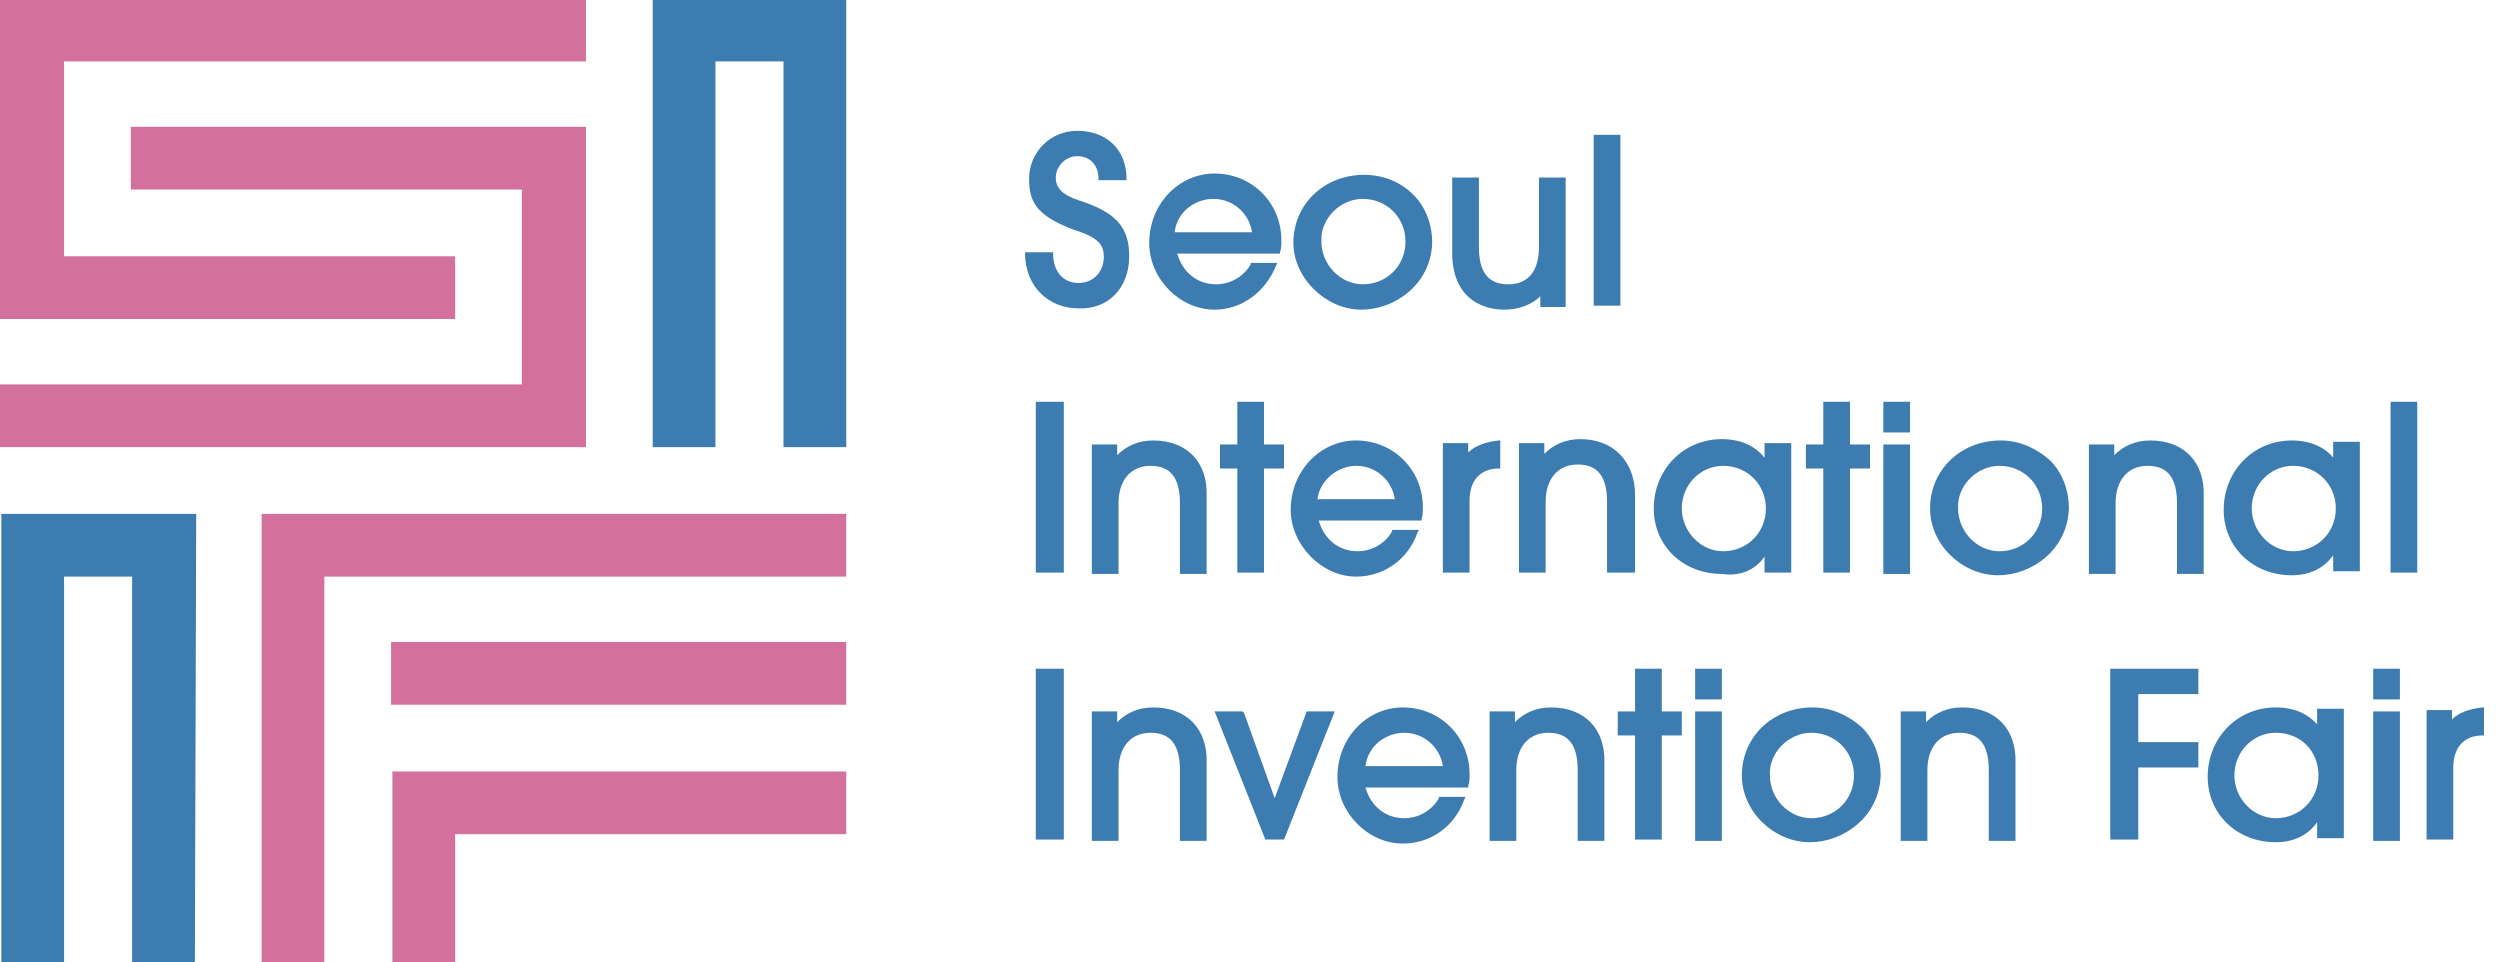
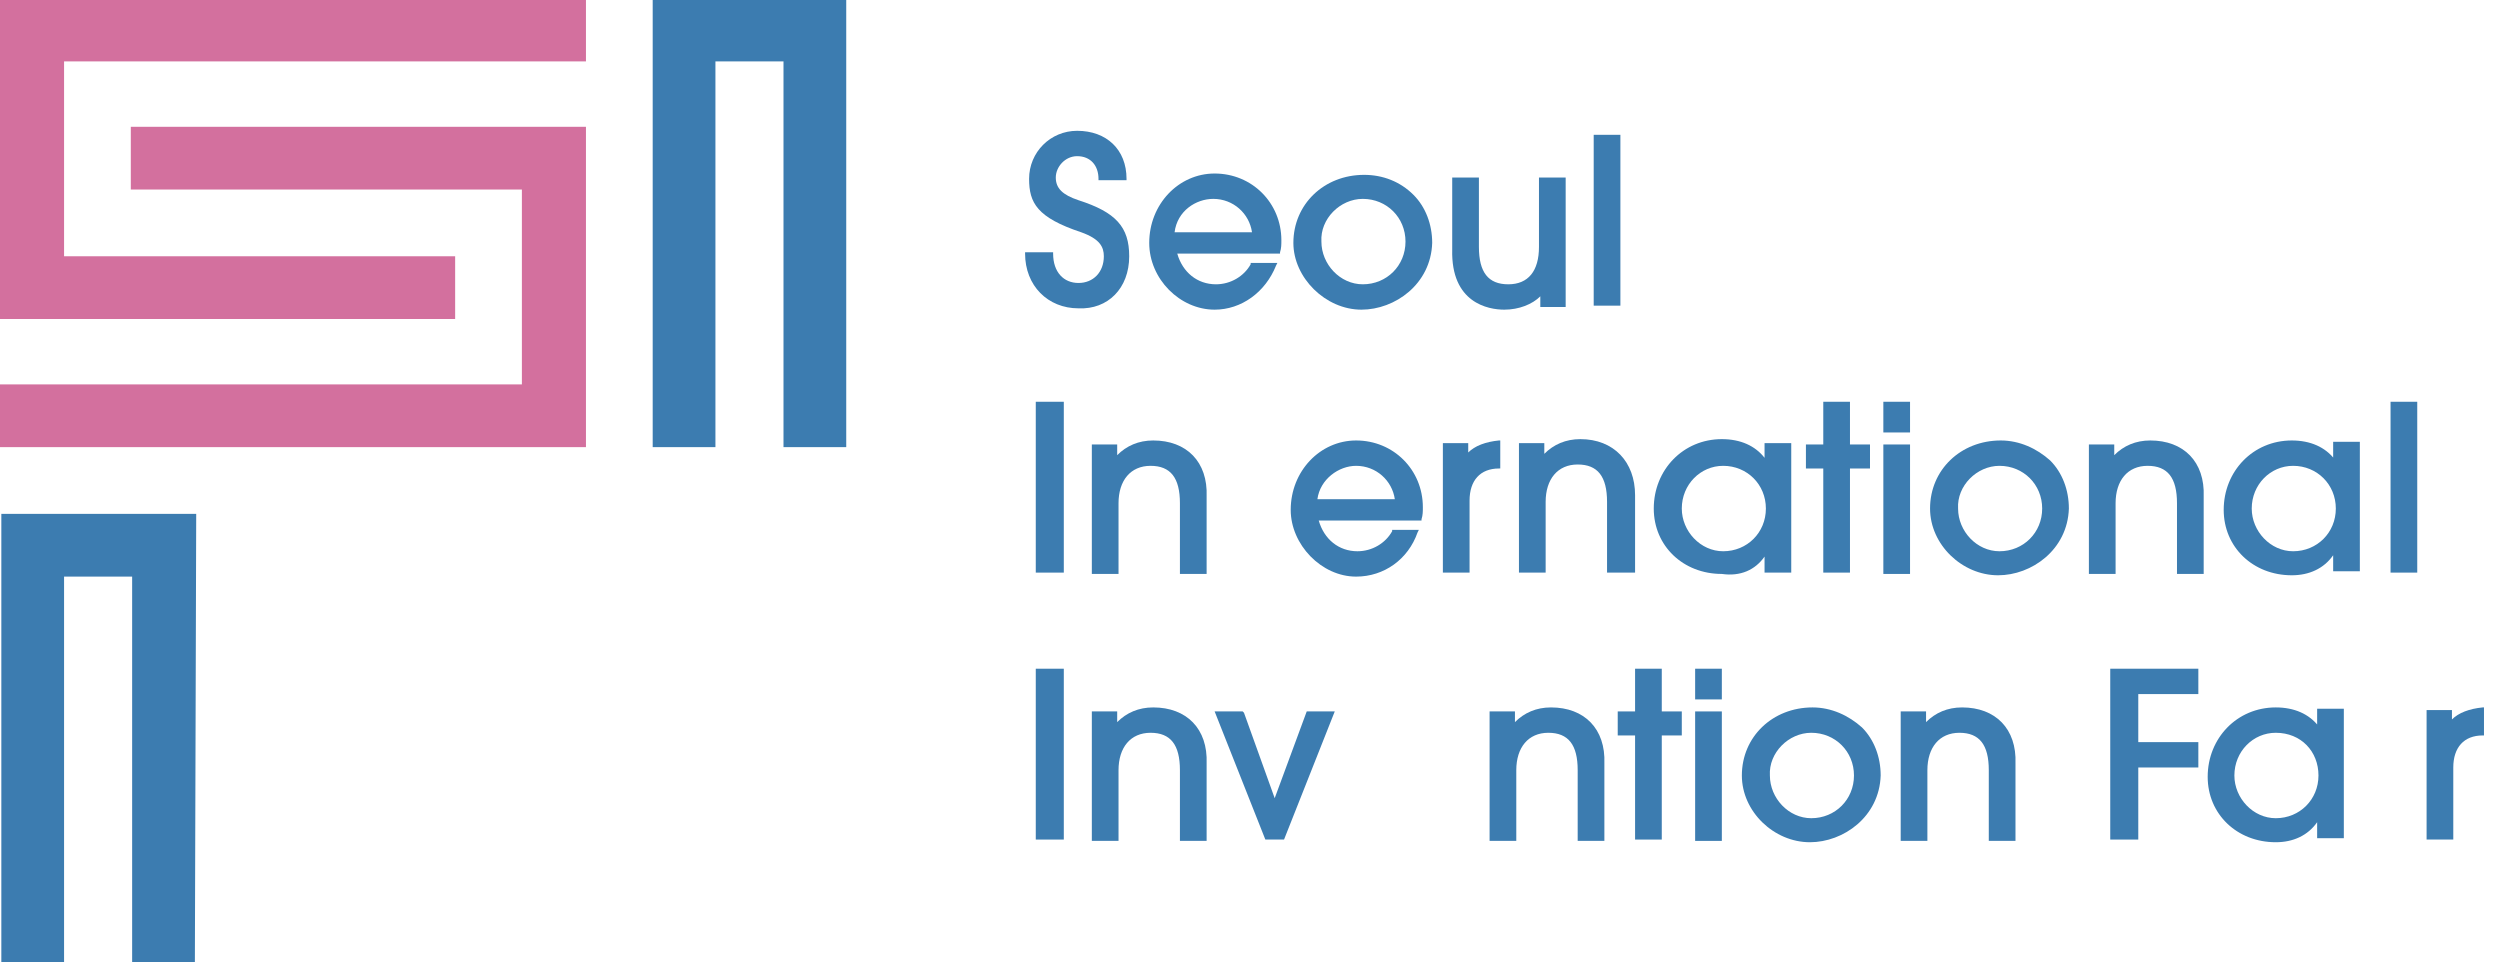
<svg xmlns="http://www.w3.org/2000/svg" version="1.1" id="레이어_1" x="0px" y="0px" viewBox="0 0 187.3 72.1" style="enable-background:new 0 0 187.3 72.1;" xml:space="preserve">
  <style type="text/css">
	.st0{fill:#D3709E;}
	.st1{fill:#3C7CB0;}
</style>
  <g>
    <g>
      <path class="st0" d="M43.9,4.6H4.8v14.6h29.3v4.7H0V0h43.9V4.6z M43.9,33.5H0v-4.7h39.1V14.2H9.8V9.5h34.1    C43.9,9.5,43.9,33.5,43.9,33.5z" />
      <path class="st1" d="M63.4,33.5h-4.7V4.6h-5.1v28.9h-4.7V0h14.5V33.5z" />
      <path class="st1" d="M14.6,72.1H9.9V43.2H4.8v28.9H0.1V38.5h14.6L14.6,72.1L14.6,72.1z" />
-       <path class="st0" d="M63.4,43.2H24.3v28.9h-4.7V38.5h43.8C63.4,38.5,63.4,43.2,63.4,43.2z M63.4,52.8H29.3v-4.7h34.1    C63.4,48.1,63.4,52.8,63.4,52.8z M63.4,62.5H34.1v9.6h-4.7V57.8h34C63.4,57.8,63.4,62.5,63.4,62.5z" />
    </g>
  </g>
  <g>
    <path class="st1" d="M84.6,19.2c0-2.2-1-3.3-3.8-4.2c-1.2-0.4-1.7-0.9-1.7-1.7c0-0.8,0.7-1.6,1.6-1.6c1,0,1.6,0.7,1.6,1.7v0.1h2.1   l0-0.1c0-2.2-1.5-3.6-3.7-3.6c-2,0-3.6,1.6-3.6,3.6c0,1.8,0.6,2.9,3.9,4c1.4,0.5,1.7,1.1,1.7,1.8c0,1.2-0.8,2-1.9,2   c-1.1,0-1.9-0.8-1.9-2.2l0-0.1h-2.1l0,0.1c0,2.4,1.7,4.1,4,4.1C83,23.2,84.6,21.6,84.6,19.2z" />
    <path class="st1" d="M95.6,19.9l0.1-0.2h-2l0,0.1c-0.5,0.9-1.5,1.5-2.6,1.5c-1.4,0-2.5-0.9-2.9-2.3h7.7l0-0.1   c0.1-0.3,0.1-0.6,0.1-0.9c0-2.8-2.2-5-5-5c-2.7,0-4.9,2.3-4.9,5.2c0,2.7,2.3,5,4.9,5C93,23.2,94.8,21.9,95.6,19.9z M88,17.4   c0.2-1.6,1.6-2.5,2.9-2.5c1.5,0,2.7,1.1,2.9,2.5H88z" />
    <path class="st1" d="M102,23.2c2.5,0,5.2-1.9,5.3-5c0-1.4-0.5-2.7-1.4-3.6c-1-1-2.3-1.5-3.7-1.5c-3,0-5.3,2.2-5.3,5.1   C96.9,20.8,99.3,23.2,102,23.2z M102.1,14.9c1.8,0,3.2,1.4,3.2,3.2c0,1.8-1.4,3.2-3.2,3.2c-1.7,0-3.1-1.5-3.1-3.2   C98.9,16.4,100.4,14.9,102.1,14.9z" />
    <path class="st1" d="M112.7,23.2c1.1,0,2.1-0.4,2.7-1v0.8h1.9v-9.7h-2v5.2c0,1.8-0.8,2.8-2.3,2.8c-1.5,0-2.2-0.9-2.2-2.8v-5.2h-2   v5.4C108.7,22.7,111.5,23.2,112.7,23.2z" />
    <rect x="119.4" y="10.1" class="st1" width="2" height="12.8" />
    <rect x="77.6" y="30.1" class="st1" width="2.1" height="12.8" />
    <path class="st1" d="M86.4,33c-1.1,0-2,0.4-2.7,1.1v-0.8h-1.9v9.7h2v-5.3c0-1.7,0.9-2.8,2.4-2.8c1.5,0,2.2,0.9,2.2,2.8v5.3h2v-5.8   C90.5,34.6,88.9,33,86.4,33z" />
-     <polygon class="st1" points="94.7,42.9 94.7,35.1 96.2,35.1 96.2,33.3 94.7,33.3 94.7,30.1 92.7,30.1 92.7,33.3 91.4,33.3    91.4,35.1 92.7,35.1 92.7,42.9  " />
    <path class="st1" d="M101.6,43.2c2.1,0,3.9-1.3,4.6-3.3l0.1-0.2h-2l0,0.1c-0.5,0.9-1.5,1.5-2.6,1.5c-1.4,0-2.5-0.9-2.9-2.3h7.7   l0-0.1c0.1-0.3,0.1-0.6,0.1-0.9c0-2.8-2.2-5-5-5c-2.7,0-4.9,2.3-4.9,5.2C96.7,40.8,99,43.2,101.6,43.2z M98.7,37.4   c0.2-1.5,1.6-2.5,2.9-2.5c1.5,0,2.7,1.1,2.9,2.5H98.7z" />
    <path class="st1" d="M112.4,35.1V33l-0.1,0c-1,0.1-1.8,0.4-2.3,0.9v-0.7h-1.9v9.7h2v-5.4c0-1.5,0.8-2.4,2.2-2.4L112.4,35.1z" />
    <path class="st1" d="M122.5,42.9v-5.8c0-2.5-1.6-4.2-4.1-4.2c-1.1,0-2,0.4-2.7,1.1v-0.8h-1.9v9.7h2v-5.3c0-1.7,0.9-2.8,2.4-2.8   c1.5,0,2.2,0.9,2.2,2.8v5.3H122.5z" />
    <path class="st1" d="M132.2,41.7v1.2h2v-9.7h-2v1.1c-0.7-0.9-1.8-1.4-3.2-1.4c-2.9,0-5.1,2.3-5.1,5.2c0,2.8,2.2,4.9,5.1,4.9   C130.4,43.2,131.5,42.7,132.2,41.7z M132.3,38.1c0,1.8-1.4,3.2-3.2,3.2c-1.7,0-3.1-1.5-3.1-3.2c0-1.8,1.4-3.2,3.1-3.2   C130.9,34.9,132.3,36.3,132.3,38.1z" />
    <polygon class="st1" points="136.6,42.9 138.6,42.9 138.6,35.1 140.1,35.1 140.1,33.3 138.6,33.3 138.6,30.1 136.6,30.1    136.6,33.3 135.3,33.3 135.3,35.1 136.6,35.1  " />
    <rect x="141.1" y="30.1" class="st1" width="2" height="2.3" />
    <rect x="141.1" y="33.3" class="st1" width="2" height="9.7" />
    <path class="st1" d="M149.9,33c-3,0-5.3,2.2-5.3,5.1c0,2.7,2.4,5,5.1,5c2.5,0,5.2-1.9,5.3-5c0-1.4-0.5-2.7-1.4-3.6   C152.6,33.6,151.3,33,149.9,33z M149.8,34.9c1.8,0,3.2,1.4,3.2,3.2c0,1.8-1.4,3.2-3.2,3.2c-1.7,0-3.1-1.5-3.1-3.2   C146.6,36.4,148.1,34.9,149.8,34.9z" />
    <path class="st1" d="M161.1,33c-1.1,0-2,0.4-2.7,1.1v-0.8h-1.9v9.7h2v-5.3c0-1.7,0.9-2.8,2.4-2.8c1.5,0,2.2,0.9,2.2,2.8v5.3h2v-5.8   C165.2,34.6,163.6,33,161.1,33z" />
    <path class="st1" d="M174.9,34.4c-0.7-0.9-1.8-1.4-3.2-1.4c-2.9,0-5.1,2.3-5.1,5.2c0,2.8,2.2,4.9,5.1,4.9c1.3,0,2.4-0.5,3.1-1.5   v1.2h2v-9.7h-2V34.4z M175,38.1c0,1.8-1.4,3.2-3.2,3.2c-1.7,0-3.1-1.5-3.1-3.2c0-1.8,1.4-3.2,3.1-3.2C173.6,34.9,175,36.3,175,38.1   z" />
    <rect x="179.1" y="30.1" class="st1" width="2" height="12.8" />
    <rect x="77.6" y="50.1" class="st1" width="2.1" height="12.8" />
    <path class="st1" d="M86.4,53c-1.1,0-2,0.4-2.7,1.1v-0.8h-1.9v9.7h2v-5.3c0-1.7,0.9-2.8,2.4-2.8c1.5,0,2.2,0.9,2.2,2.8v5.3h2v-5.8   C90.5,54.6,88.9,53,86.4,53z" />
    <polygon class="st1" points="95.5,59.8 93.2,53.4 93.1,53.3 91,53.3 94.8,62.9 94.8,62.9 96.2,62.9 100,53.3 97.9,53.3  " />
-     <path class="st1" d="M105.1,53c-2.7,0-4.9,2.3-4.9,5.2c0,2.7,2.3,5,4.9,5c2.1,0,3.9-1.3,4.6-3.3l0.1-0.2h-2l0,0.1   c-0.5,0.9-1.5,1.5-2.6,1.5c-1.4,0-2.5-0.9-2.9-2.3h7.7l0-0.1c0.1-0.3,0.1-0.6,0.1-0.9C110.1,55.2,107.9,53,105.1,53z M102.3,57.4   c0.2-1.6,1.6-2.5,2.9-2.5c1.5,0,2.7,1.1,2.9,2.5H102.3z" />
    <path class="st1" d="M116.2,53c-1.1,0-2,0.4-2.7,1.1v-0.8h-1.9v9.7h2v-5.3c0-1.7,0.9-2.8,2.4-2.8c1.5,0,2.2,0.9,2.2,2.8v5.3h2v-5.8   C120.3,54.6,118.7,53,116.2,53z" />
    <polygon class="st1" points="124.5,50.1 122.5,50.1 122.5,53.3 121.2,53.3 121.2,55.1 122.5,55.1 122.5,62.9 124.5,62.9    124.5,55.1 126,55.1 126,53.3 124.5,53.3  " />
    <rect x="127" y="53.3" class="st1" width="2" height="9.7" />
    <rect x="127" y="50.1" class="st1" width="2" height="2.3" />
    <path class="st1" d="M135.8,53c-3,0-5.3,2.2-5.3,5.1c0,2.7,2.4,5,5.1,5c2.5,0,5.2-1.9,5.3-5c0-1.4-0.5-2.7-1.4-3.6   C138.5,53.6,137.2,53,135.8,53z M135.7,54.9c1.8,0,3.2,1.4,3.2,3.2c0,1.8-1.4,3.2-3.2,3.2c-1.7,0-3.1-1.5-3.1-3.2   C132.5,56.4,134,54.9,135.7,54.9z" />
    <path class="st1" d="M147,53c-1.1,0-2,0.4-2.7,1.1v-0.8h-1.9v9.7h2v-5.3c0-1.7,0.9-2.8,2.4-2.8c1.5,0,2.2,0.9,2.2,2.8v5.3h2v-5.8   C151.1,54.6,149.5,53,147,53z" />
    <polygon class="st1" points="158.1,62.9 160.2,62.9 160.2,57.5 164.7,57.5 164.7,55.6 160.2,55.6 160.2,52 164.7,52 164.7,50.1    158.1,50.1  " />
    <path class="st1" d="M173.7,54.4c-0.7-0.9-1.8-1.4-3.2-1.4c-2.9,0-5.1,2.3-5.1,5.2c0,2.8,2.2,4.9,5.1,4.9c1.3,0,2.4-0.5,3.1-1.5   v1.2h2v-9.7h-2V54.4z M173.7,58.1c0,1.8-1.4,3.2-3.2,3.2c-1.7,0-3.1-1.5-3.1-3.2c0-1.8,1.4-3.2,3.1-3.2   C172.4,54.9,173.7,56.3,173.7,58.1z" />
-     <rect x="177.8" y="53.3" class="st1" width="2" height="9.7" />
-     <rect x="177.8" y="50.1" class="st1" width="2" height="2.3" />
    <path class="st1" d="M186,53c-1,0.1-1.8,0.4-2.3,0.9v-0.7h-1.9v9.7h2v-5.4c0-1.5,0.8-2.4,2.2-2.4l0.1,0V53L186,53z" />
  </g>
</svg>